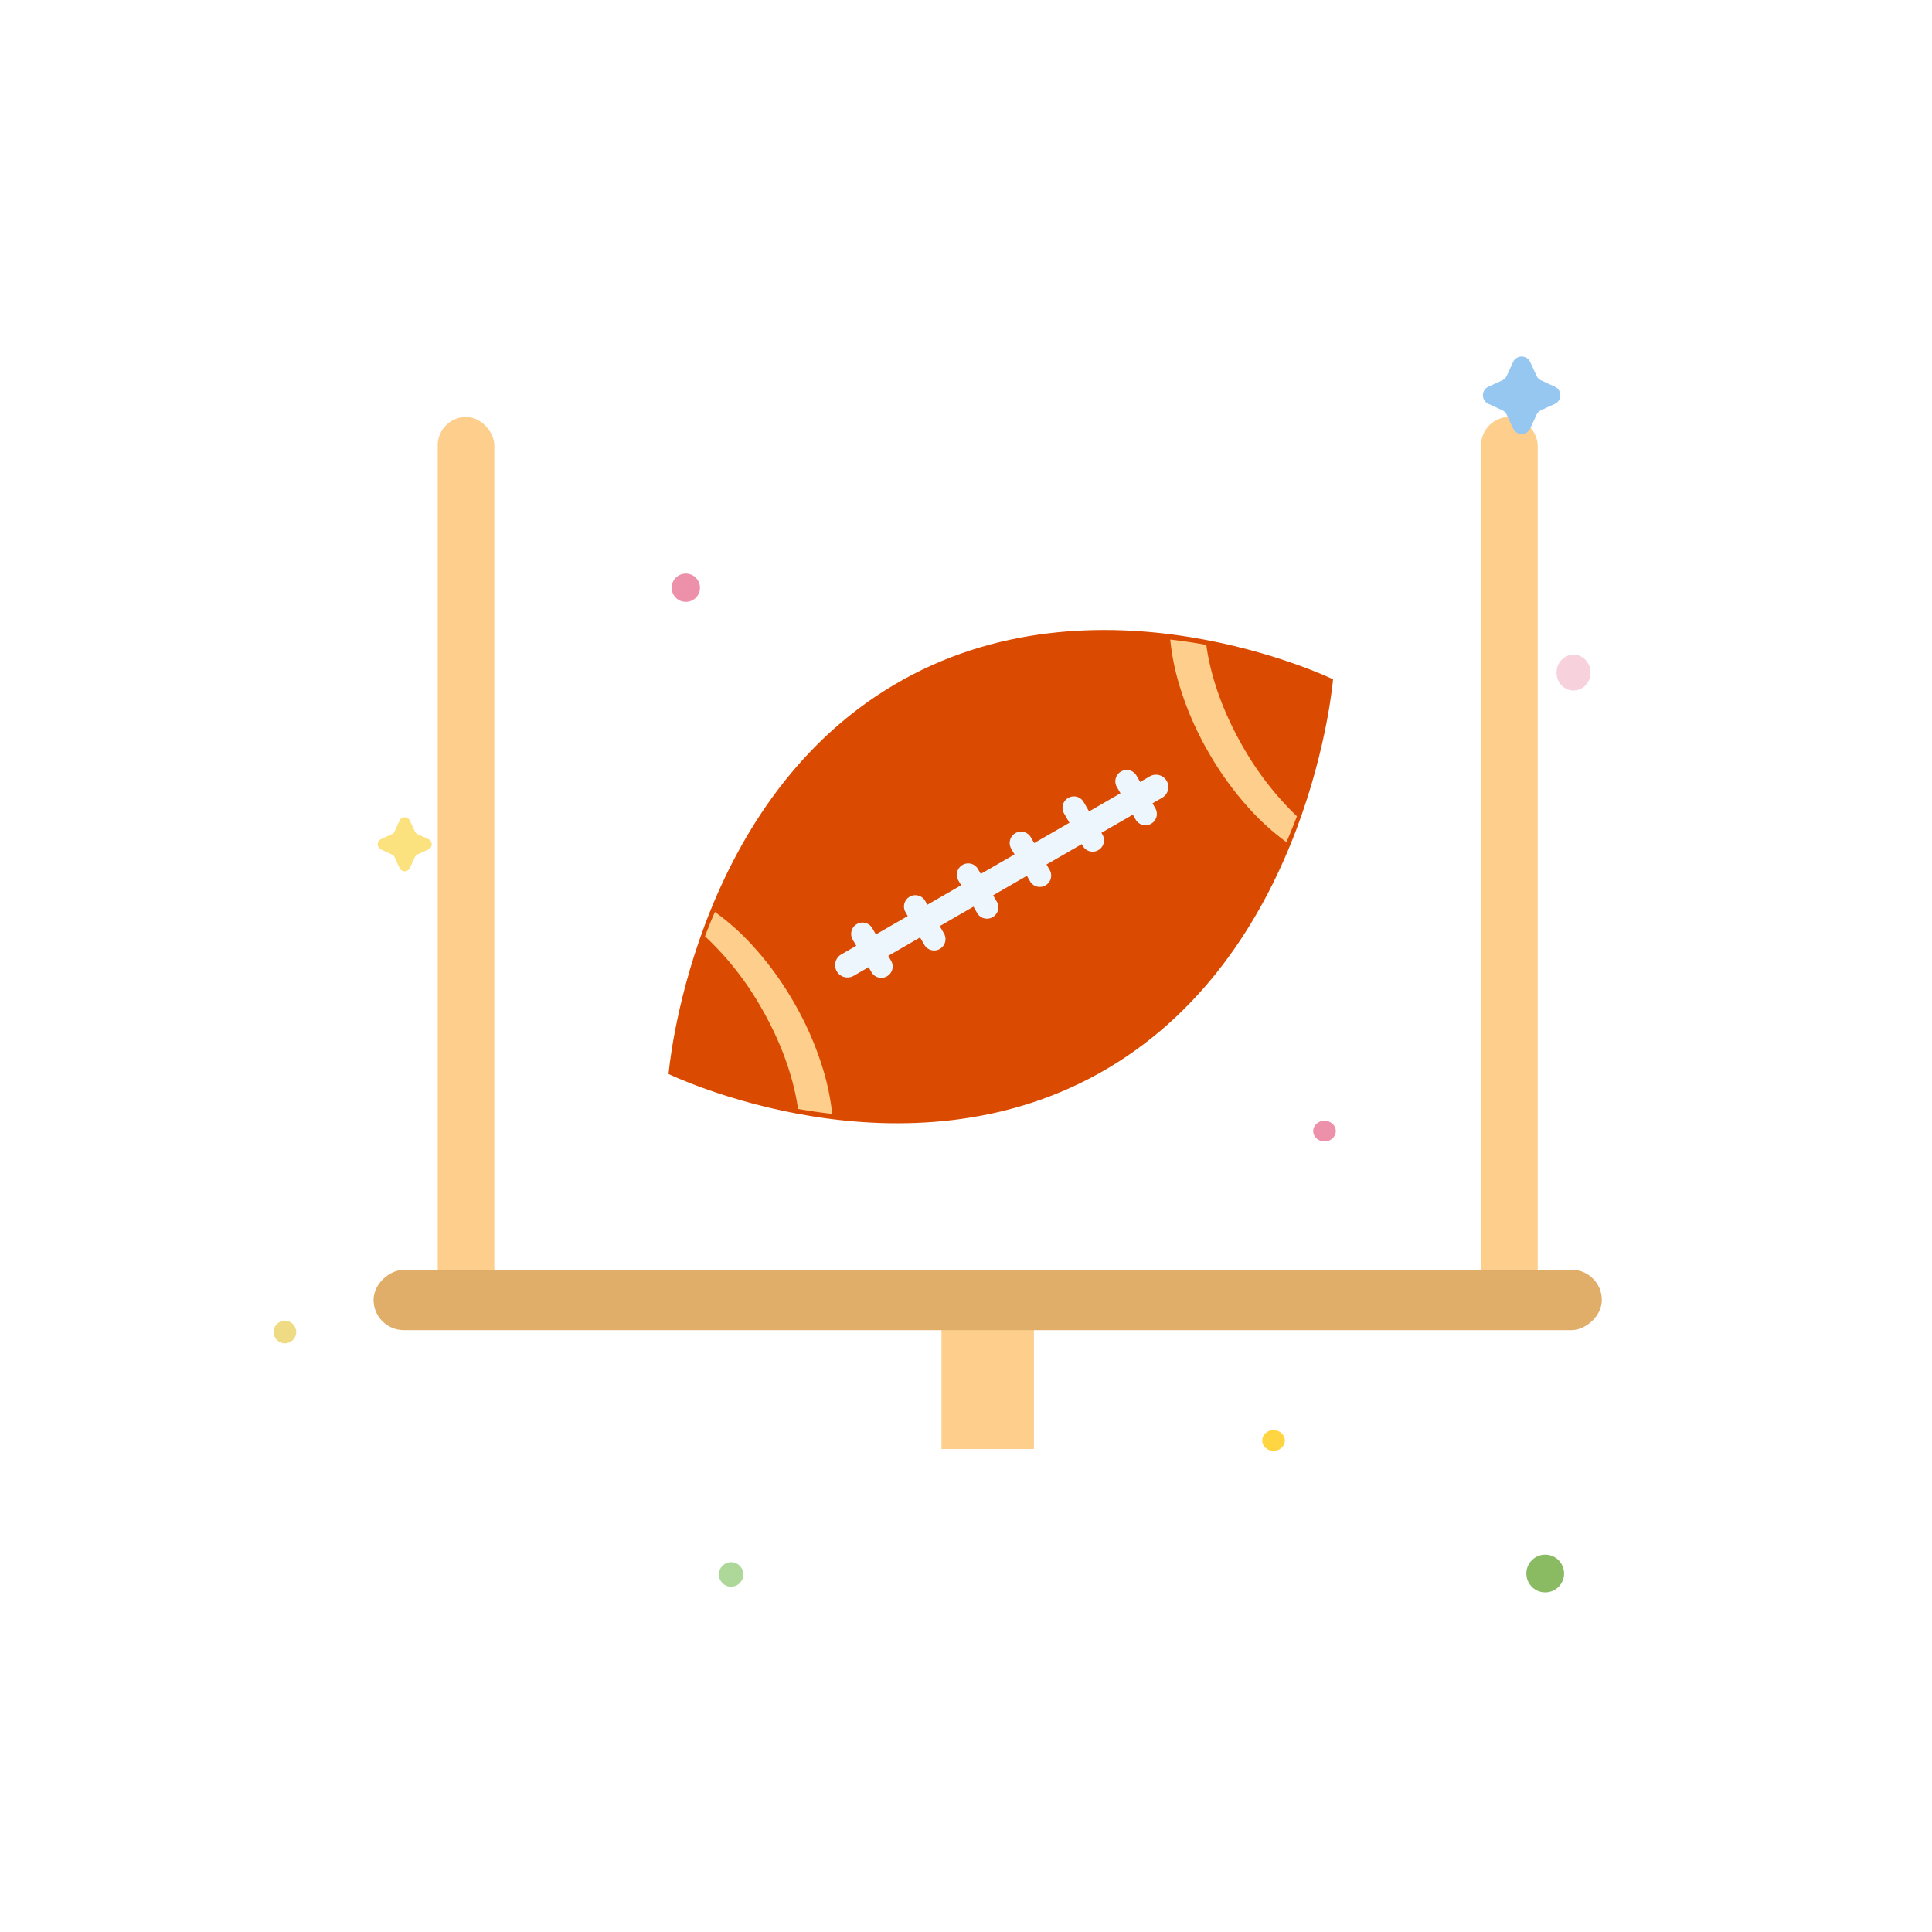
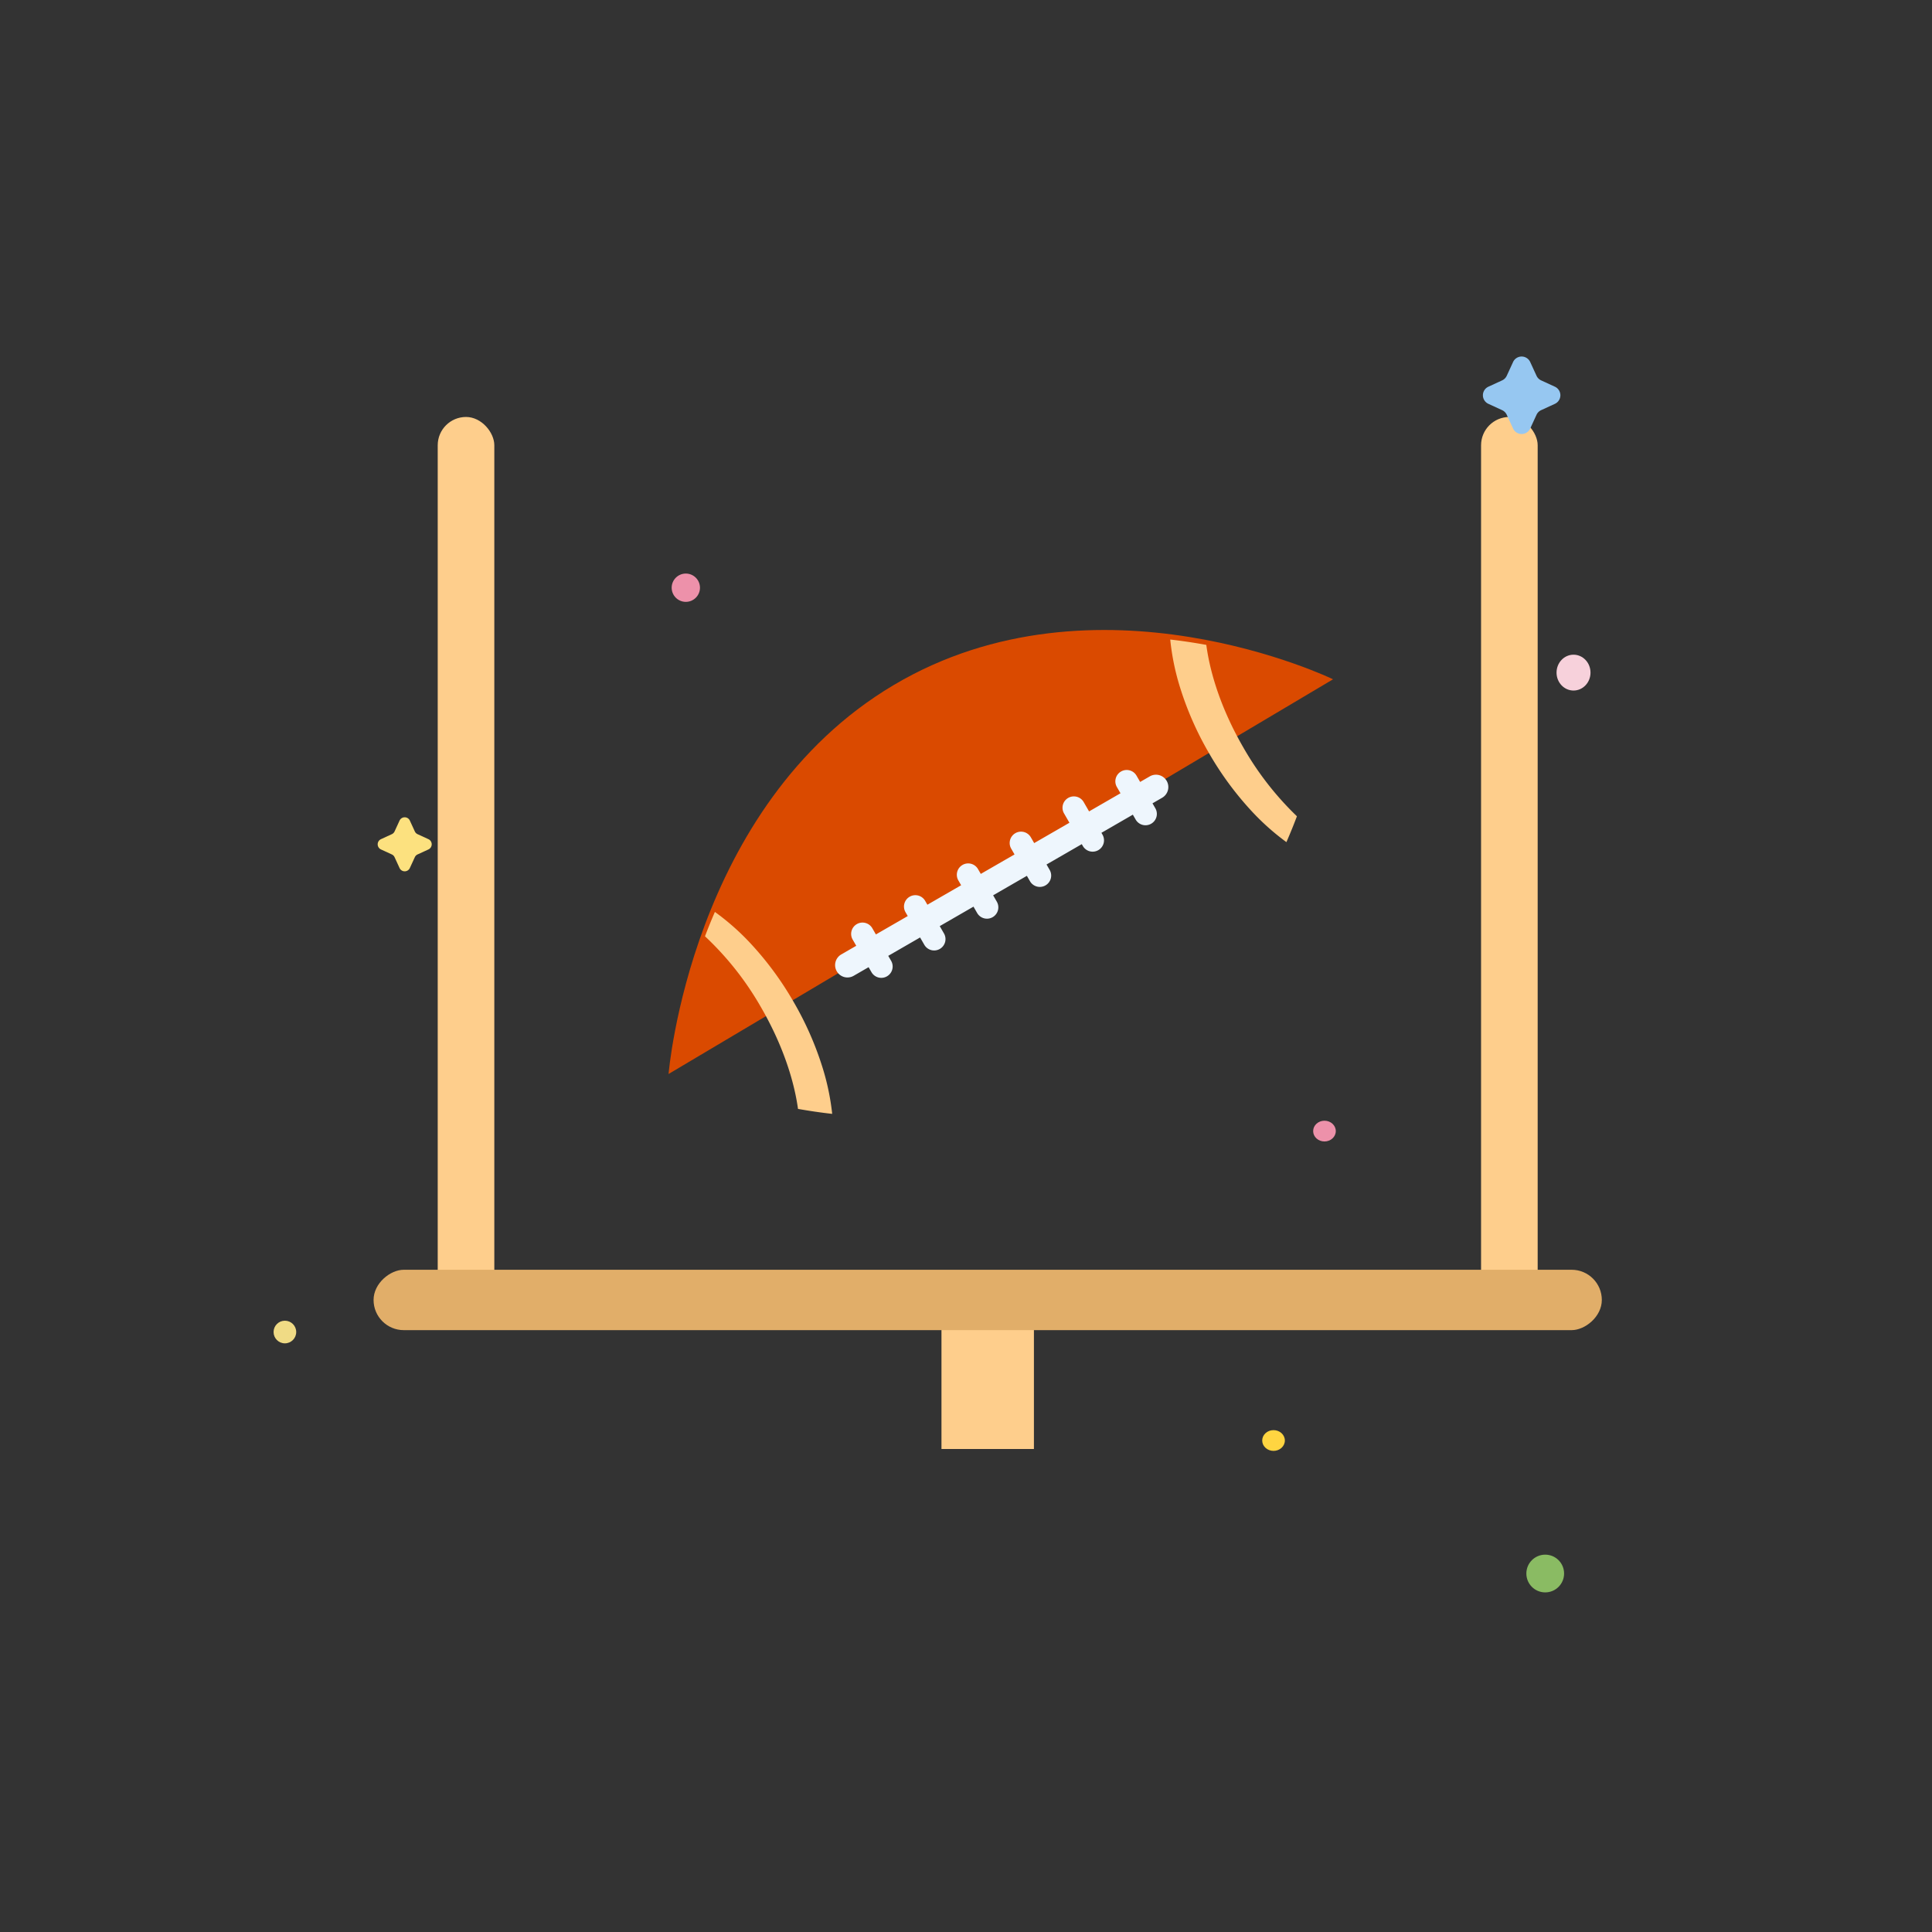
<svg xmlns="http://www.w3.org/2000/svg" width="1024" height="1024" viewBox="0 0 1024 1024">
  <rect x="0" y="0" width="1024" height="1024" fill="#333333" stroke="none" />
  <defs>
    <clipPath id="clip-面性橄榄球">
      <rect width="1024" height="1024" />
    </clipPath>
  </defs>
  <g id="面性橄榄球" clip-path="url(#clip-面性橄榄球)">
-     <rect width="1024" height="1024" fill="#fff" />
    <g id="组_36" data-name="组 36" transform="translate(19 -38)">
      <g id="组_34" data-name="组 34" transform="translate(213.452 258.972)">
        <rect id="矩形_128" data-name="矩形 128" width="30" height="477" rx="15" transform="translate(-0.452 0.028)" fill="#fece8c" />
        <rect id="矩形_129" data-name="矩形 129" width="30" height="477" rx="15" transform="translate(552.548 0.028)" fill="#fece8c" />
        <rect id="矩形_131" data-name="矩形 131" width="49" height="86" transform="translate(266.548 461.028)" fill="#fece8c" />
      </g>
      <rect id="矩形_130" data-name="矩形 130" width="32" height="651" rx="16" transform="translate(830 711) rotate(90)" fill="#e1ae69" />
      <g id="组_37" data-name="组 37" transform="matrix(0.966, 0.259, -0.259, 0.966, 121.201, -141.988)">
-         <path id="路径_23" data-name="路径 23" d="M204.779-2.572C329.939-4.145,408.1,111.17,408.1,111.17s-81.08,117.315-206.24,118.887S-1.461,116.315-1.461,116.315,79.619-1,204.779-2.572Z" transform="translate(319.611 584.85) rotate(-45)" fill="#da4a00" />
+         <path id="路径_23" data-name="路径 23" d="M204.779-2.572C329.939-4.145,408.1,111.17,408.1,111.17S-1.461,116.315-1.461,116.315,79.619-1,204.779-2.572Z" transform="translate(319.611 584.85) rotate(-45)" fill="#da4a00" />
        <path id="交叉_1" data-name="交叉 1" d="M4.048,99.627A169.188,169.188,0,0,1,0,62.26,169.2,169.2,0,0,1,4.048,24.892,127.6,127.6,0,0,1,12.3,0c5.367,3.971,10.418,8.008,15.138,12.018-6.592,16-10.176,35.824-10.176,56.742a162.006,162.006,0,0,0,6.366,45.923q-5.558,4.563-11.668,9.087A128.415,128.415,0,0,1,4.048,99.627Z" transform="translate(589.297 385.587) rotate(-45)" fill="#fece8c" />
        <path id="交叉_2" data-name="交叉 2" d="M4.048,98.878A169.188,169.188,0,0,1,0,61.511,169.2,169.2,0,0,1,4.048,24.142,128.415,128.415,0,0,1,11.956,0c5.08,3.747,9.874,7.551,14.379,11.34-6.444,15.9-9.942,35.5-9.942,56.17A160.431,160.431,0,0,0,23.3,115.2c-3.5,2.867-7.174,5.736-11,8.57A127.6,127.6,0,0,1,4.048,98.878Z" transform="translate(498.513 657.632) rotate(135)" fill="#fece8c" />
        <path id="联合_21" data-name="联合 21" d="M-3251.28-891.5a6.546,6.546,0,0,1,0-9.257l6.471-6.471-2.685-2.685a6,6,0,0,1,0-8.485l.017-.017a6,6,0,0,1,8.486,0l2.685,2.685,13.777-13.777-1.676-1.676a6,6,0,0,1,0-8.485l.017-.017a6,6,0,0,1,8.485,0l1.677,1.676,14.6-14.6-2.09-2.09a6,6,0,0,1,0-8.485l.017-.017a6,6,0,0,1,8.485,0l2.09,2.09,14.6-14.6-2.5-2.5a6,6,0,0,1,0-8.485l.017-.017a6,6,0,0,1,8.485,0l2.5,2.5,15.249-15.249-4.045-4.045a6,6,0,0,1,0-8.485l.017-.018a6,6,0,0,1,8.485,0l4.045,4.046,13.594-13.594-2.719-2.719a6,6,0,0,1,0-8.485l.017-.017a6,6,0,0,1,8.485,0l2.719,2.719,4.18-4.18a6.545,6.545,0,0,1,9.256,0,6.545,6.545,0,0,1,0,9.257l-4.179,4.179,2.132,2.132a6,6,0,0,1,0,8.485l-.017.017a6,6,0,0,1-8.486,0l-2.132-2.132-13.594,13.594.805.806a6,6,0,0,1,0,8.485l-.017.017a6,6,0,0,1-8.485,0l-.805-.805-15.249,15.249,2.347,2.347a6,6,0,0,1,0,8.486l-.017.017a6,6,0,0,1-8.485,0l-2.347-2.347-14.6,14.6,2.761,2.761a6,6,0,0,1,0,8.485l-.017.017a6,6,0,0,1-8.485,0l-2.761-2.761-14.6,14.6,3.175,3.175a6,6,0,0,1,0,8.485l-.017.017a6,6,0,0,1-8.486,0l-3.174-3.174-13.777,13.777,2.166,2.166a6,6,0,0,1,0,8.485l-.017.018a6,6,0,0,1-8.485,0l-2.166-2.166-6.471,6.471a6.525,6.525,0,0,1-4.629,1.918A6.524,6.524,0,0,1-3251.28-891.5Z" transform="translate(3724.11 1483.97)" fill="#eef6fd" />
      </g>
    </g>
    <g id="组_93" data-name="组 93" transform="translate(102 41)">
      <path id="多边形_10" data-name="多边形 10" d="M22.957,9.879a5,5,0,0,1,9.085,0l3.347,7.278a5,5,0,0,0,2.454,2.454l7.278,3.347a5,5,0,0,1,0,9.085L37.843,35.39a5,5,0,0,0-2.454,2.454l-3.347,7.278a5,5,0,0,1-9.085,0L19.61,37.843a5,5,0,0,0-2.454-2.454L9.879,32.043a5,5,0,0,1,0-9.085l7.278-3.347a5,5,0,0,0,2.454-2.454Z" transform="translate(677 141)" fill="#96c7f1" />
      <path id="多边形_11" data-name="多边形 11" d="M15.774,5.927a3,3,0,0,1,5.451,0l2.638,5.737a3,3,0,0,0,1.472,1.472l5.737,2.638a3,3,0,0,1,0,5.451l-5.737,2.638a3,3,0,0,0-1.472,1.472l-2.638,5.737a3,3,0,0,1-5.451,0l-2.638-5.737a3,3,0,0,0-1.472-1.472L5.927,21.226a3,3,0,0,1,0-5.451l5.737-2.638a3,3,0,0,0,1.472-1.472Z" transform="translate(94 388)" fill="#fce17f" />
      <circle id="椭圆_86" data-name="椭圆 86" cx="10" cy="10" r="10" transform="translate(707 783)" fill="#8abb63" />
      <ellipse id="椭圆_87" data-name="椭圆 87" cx="6" cy="5.5" rx="6" ry="5.5" transform="translate(594 553)" fill="#ed91aa" />
      <ellipse id="椭圆_92" data-name="椭圆 92" cx="6" cy="5.5" rx="6" ry="5.5" transform="translate(567 717)" fill="#ffd541" />
-       <circle id="椭圆_88" data-name="椭圆 88" cx="6.5" cy="6.5" r="6.5" transform="translate(279 787)" fill="#aed89a" />
      <circle id="椭圆_89" data-name="椭圆 89" cx="6" cy="6" r="6" transform="translate(43 659)" fill="#f0db85" />
      <circle id="椭圆_90" data-name="椭圆 90" cx="7.5" cy="7.5" r="7.5" transform="translate(254 263)" fill="#ed91aa" />
      <ellipse id="椭圆_91" data-name="椭圆 91" cx="9" cy="9.5" rx="9" ry="9.5" transform="translate(723 306)" fill="#f7d1db" />
    </g>
  </g>
</svg>